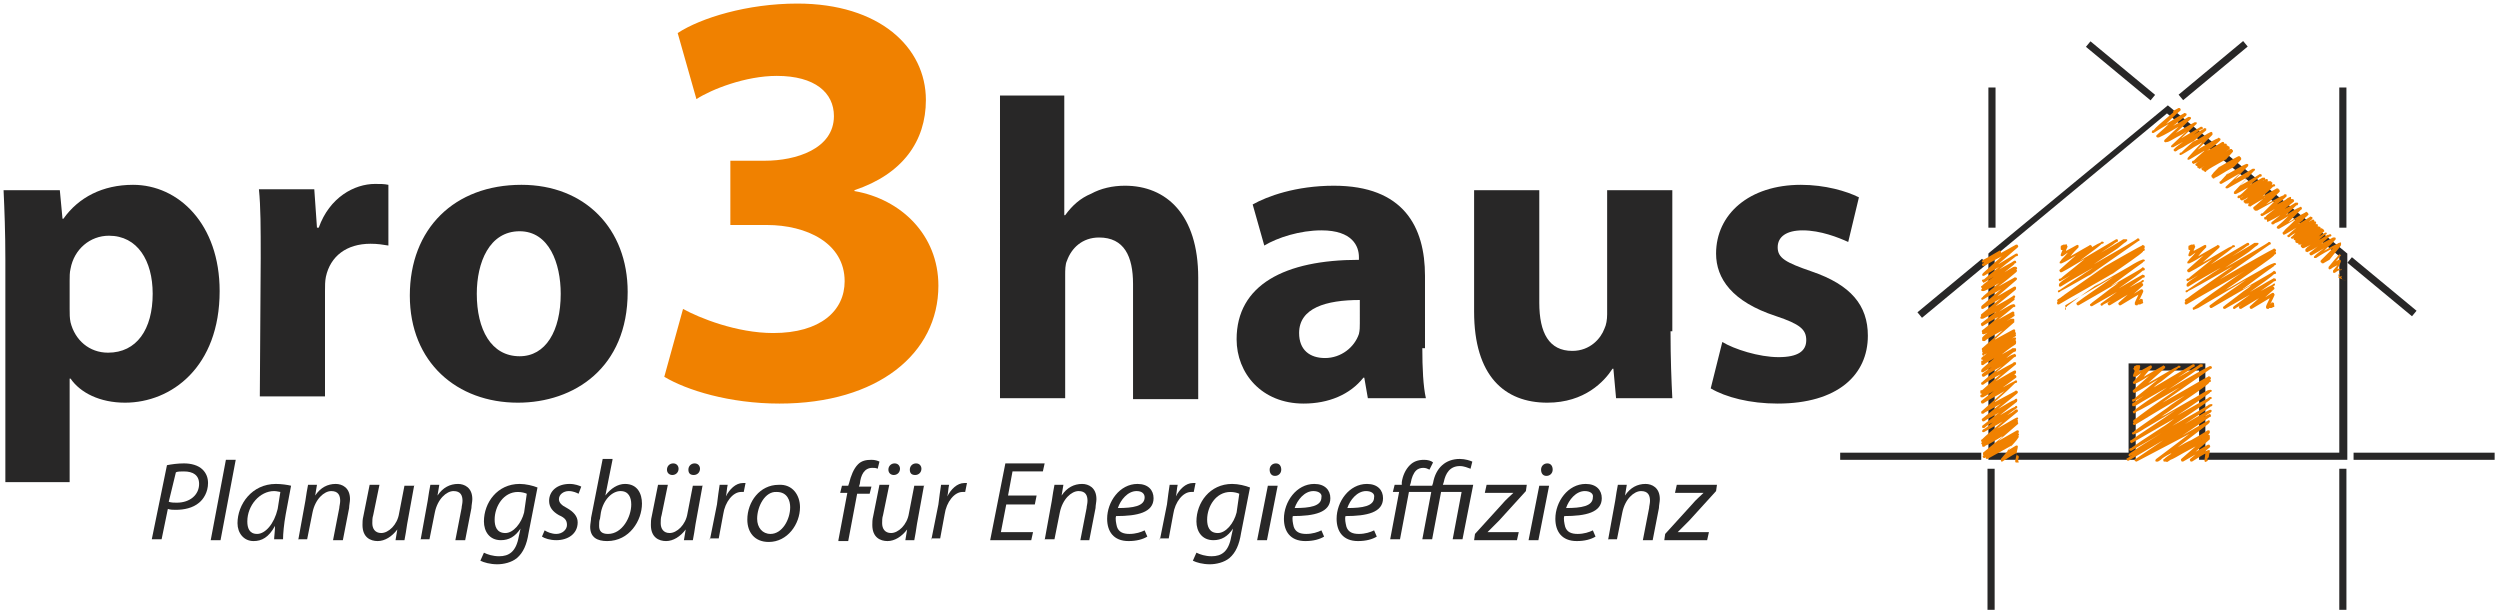
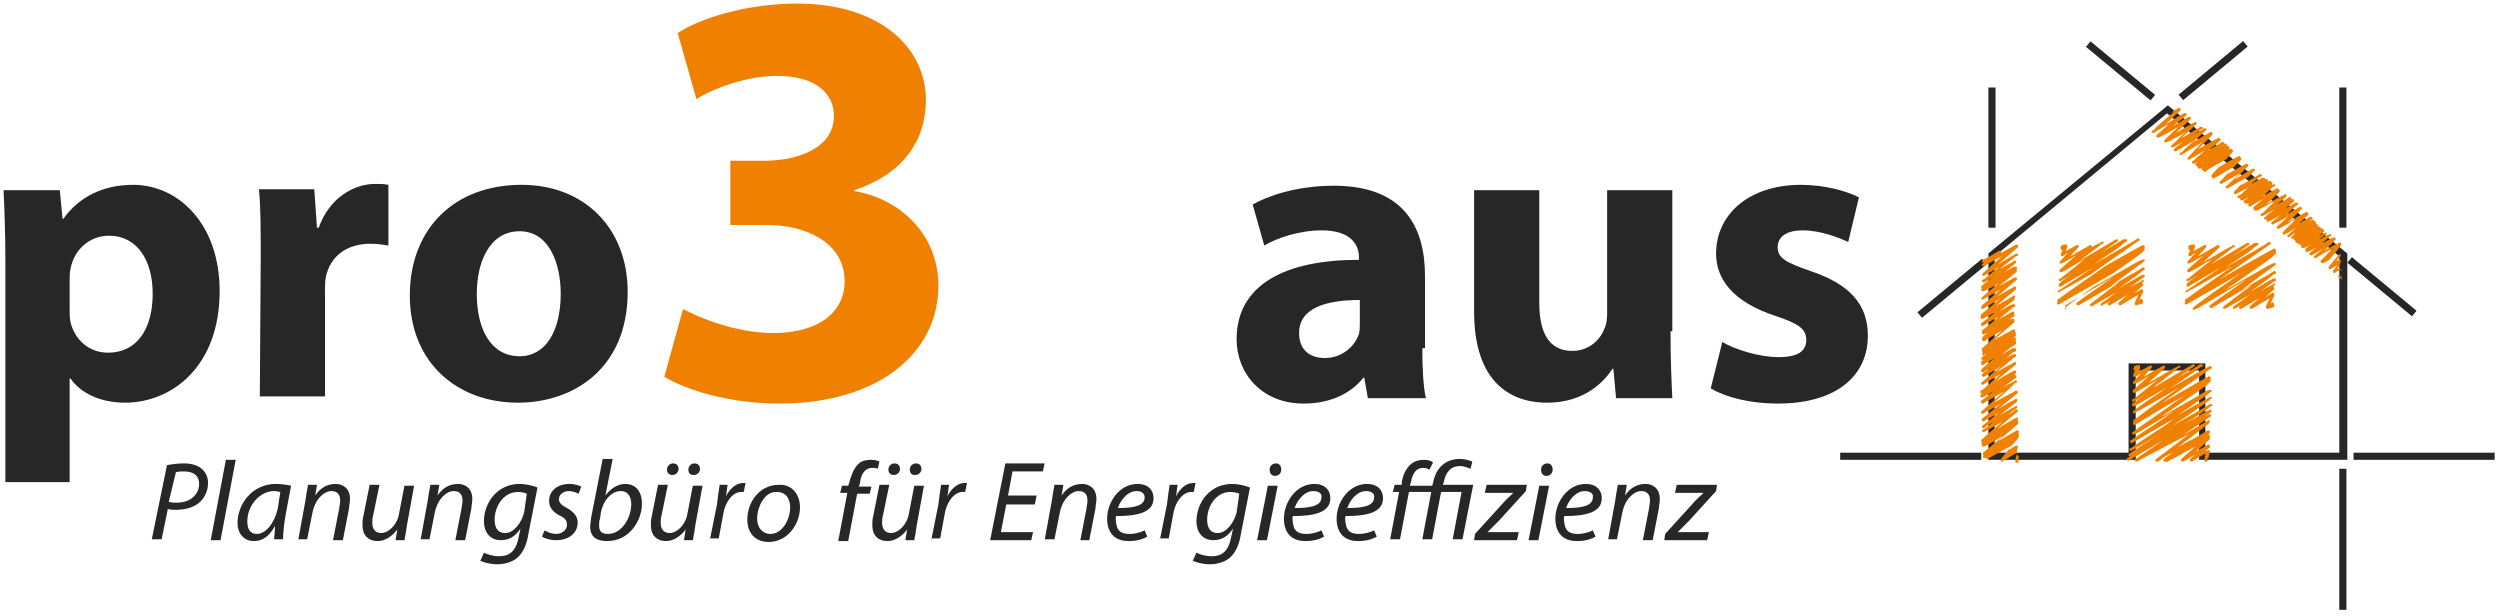
<svg xmlns="http://www.w3.org/2000/svg" version="1.1" id="Ebene_1" x="0px" y="0px" viewBox="0 0 280 69" style="enable-background:new 0 0 280 69;" xml:space="preserve">
  <style type="text/css">
	.st0{fill:#282727;}
	.st1{fill:#F08100;}
</style>
  <g>
    <rect x="262" y="52.5" class="st0" width="0.8" height="15.8" />
    <rect x="263.6" y="50.7" class="st0" width="15.8" height="0.8" />
    <rect x="266.5" y="27.5" transform="matrix(0.638 -0.77 0.77 0.638 71.703 217.083)" class="st0" width="0.8" height="9.4" />
    <rect x="262" y="9.8" class="st0" width="0.8" height="15.7" />
-     <rect x="222.6" y="52.5" class="st0" width="0.8" height="15.8" />
    <rect x="206.1" y="50.7" class="st0" width="15.8" height="0.8" />
    <rect x="213.9" y="31.8" transform="matrix(0.77 -0.638 0.638 0.77 29.761 146.959)" class="st0" width="9.4" height="0.8" />
    <rect x="222.7" y="9.8" class="st0" width="0.8" height="15.7" />
    <path class="st0" d="M262.8,51.5h-16.5v-10h-7.1v10h-16.5V28.4l0.1-0.1l20-16.5l20.1,16.6V51.5z M247,50.7h15v-22l-19.3-16   l-19.3,16v22h15v-10h8.6V50.7z" />
    <rect x="237.2" y="3.3" transform="matrix(0.638 -0.77 0.77 0.638 79.749 185.783)" class="st0" width="0.8" height="9.4" />
    <rect x="243.3" y="7.6" transform="matrix(0.769 -0.639 0.639 0.769 52.049 160.227)" class="st0" width="9.4" height="0.8" />
  </g>
  <g>
    <path class="st0" d="M0.6,29.1c0-3.1-0.1-5.6-0.2-7.8h6.3L7,24.5h0.1c1.7-2.4,4.4-3.8,7.8-3.8c5.1,0,9.7,4.4,9.7,11.9   c0,8.5-5.4,12.5-10.6,12.5c-2.8,0-5-1.1-6.1-2.7H7.8V54H0.6V29.1z M7.8,34.6c0,0.6,0,1,0.1,1.5c0.5,2,2.1,3.4,4.2,3.4   c3.2,0,5-2.6,5-6.6c0-3.7-1.7-6.5-4.9-6.5c-2.1,0-3.9,1.5-4.3,3.7c-0.1,0.4-0.1,0.9-0.1,1.3V34.6z" />
    <path class="st0" d="M29.2,28.9c0-3.4,0-5.7-0.2-7.7h6.2l0.3,4.3h0.2c1.2-3.4,4-4.9,6.3-4.9c0.7,0,1,0,1.5,0.1v6.8   c-0.6-0.1-1.2-0.2-2-0.2c-2.7,0-4.5,1.4-5,3.7c-0.1,0.5-0.1,1-0.1,1.6v11.8h-7.3L29.2,28.9z" />
    <path class="st0" d="M58,45.1c-6.8,0-12.1-4.5-12.1-12c0-7.5,5-12.4,12.5-12.4c7.1,0,11.9,4.9,11.9,12C70.3,41.2,64.3,45.1,58,45.1   L58,45.1z M58.2,39.9c2.9,0,4.6-2.8,4.6-7c0-3.4-1.3-7-4.6-7c-3.4,0-4.8,3.5-4.8,7C53.4,36.9,55,39.9,58.2,39.9L58.2,39.9z" />
    <path class="st1" d="M76.5,34.6c1.8,1,6,2.7,10.1,2.7c5.3,0,8-2.5,8-5.8c0-4.3-4.3-6.3-8.7-6.3h-4.1V18h3.9c3.4,0,7.7-1.3,7.7-5   c0-2.6-2.1-4.5-6.4-4.5c-3.5,0-7.3,1.5-9,2.6l-2.1-7.4c2.6-1.7,7.8-3.3,13.4-3.3c9.2,0,14.4,4.9,14.4,10.8c0,4.6-2.6,8.3-8,10.1   v0.1c5.2,0.9,9.4,4.9,9.4,10.6c0,7.6-6.8,13.2-17.8,13.2c-5.6,0-10.4-1.5-12.9-3L76.5,34.6z" />
-     <path class="st0" d="M111.9,10.7h7.3v13.4h0.1c0.8-1.1,1.7-1.9,2.9-2.4c1.1-0.6,2.4-0.9,3.8-0.9c4.6,0,8.2,3.2,8.2,10.3v13.6h-7.3   V31.8c0-3.1-1-5.2-3.8-5.2c-1.9,0-3.1,1.2-3.6,2.6c-0.2,0.4-0.2,1.1-0.2,1.6v13.8h-7.3V10.7z" />
    <path class="st0" d="M159.3,39c0,2.2,0.1,4.3,0.4,5.6h-6.5l-0.4-2.3h-0.1c-1.5,1.9-3.9,2.9-6.7,2.9c-4.7,0-7.5-3.4-7.5-7.2   c0-6.1,5.4-8.9,13.7-8.9v-0.3c0-1.2-0.7-3-4.2-3c-2.4,0-4.9,0.8-6.4,1.7l-1.3-4.6c1.6-0.9,4.8-2.1,9.1-2.1   c7.8,0,10.2,4.6,10.2,10.1V39z M152.3,33.6c-3.8,0-6.8,0.9-6.8,3.7c0,1.9,1.2,2.8,2.9,2.8c1.8,0,3.3-1.2,3.8-2.7   c0.1-0.4,0.1-0.8,0.1-1.2V33.6z" />
    <path class="st0" d="M187.1,37.1c0,3.1,0.1,5.5,0.2,7.5H181l-0.3-3.3h-0.1c-0.9,1.4-3.1,3.8-7.3,3.8c-4.8,0-8.2-3-8.2-10.2V21.3   h7.3v12.6c0,3.4,1.1,5.4,3.7,5.4c2,0,3.2-1.4,3.6-2.5c0.2-0.4,0.3-1,0.3-1.6V21.3h7.3V37.1z" />
    <path class="st0" d="M192.9,38.3c1.3,0.8,4.1,1.7,6.3,1.7c2.2,0,3.1-0.7,3.1-1.9c0-1.2-0.7-1.8-3.4-2.7c-4.9-1.6-6.7-4.2-6.7-7   c0-4.4,3.7-7.7,9.5-7.7c2.7,0,5.1,0.7,6.5,1.4l-1.2,5c-1.1-0.5-3.1-1.3-5.1-1.3c-1.8,0-2.8,0.7-2.8,1.9s0.9,1.7,3.8,2.7   c4.4,1.5,6.3,3.8,6.3,7.2c0,4.4-3.4,7.6-10.1,7.6c-3.1,0-5.8-0.7-7.5-1.7L192.9,38.3z" />
  </g>
  <g>
    <path class="st0" d="M18.7,52.1c0.5-0.1,1.2-0.2,1.9-0.2c0.8,0,1.6,0.2,2.1,0.7c0.4,0.4,0.6,0.9,0.6,1.5c0,1-0.5,1.8-1,2.2   c-0.7,0.6-1.7,0.8-2.6,0.8c-0.3,0-0.6,0-0.9-0.1l-0.7,3.4H17L18.7,52.1z M18.9,56.2c0.3,0.1,0.6,0.1,0.9,0.1c1.5,0,2.5-0.9,2.5-2.1   c0-1-0.7-1.4-1.7-1.4c-0.4,0-0.7,0-0.9,0.1L18.9,56.2z" />
    <path class="st0" d="M23.6,60.5l1.7-9h1.1l-1.7,9H23.6z" />
    <path class="st0" d="M30.7,60.5c0-0.4,0.1-1,0.1-1.6h0c-0.7,1.3-1.5,1.7-2.4,1.7c-1.1,0-1.8-0.9-1.8-2c0-2.1,1.6-4.4,4.3-4.4   c0.6,0,1.3,0.1,1.7,0.2L32,57.6c-0.2,1.1-0.3,2.2-0.3,2.8H30.7z M31.4,55.1C31.3,55.1,31,55,30.7,55c-1.6,0-3,1.6-3,3.4   c0,0.7,0.2,1.4,1.1,1.4c0.9,0,1.9-1.1,2.3-2.8L31.4,55.1z" />
    <path class="st0" d="M33.4,60.5l0.8-4.4c0.1-0.7,0.2-1.3,0.3-1.8h1l-0.2,1.2h0c0.6-0.9,1.4-1.3,2.3-1.3c0.7,0,1.6,0.4,1.6,1.7   c0,0.3-0.1,0.7-0.1,1l-0.7,3.6h-1.1l0.7-3.6c0-0.2,0.1-0.5,0.1-0.8c0-0.6-0.2-1.1-1-1.1c-0.8,0-1.8,0.9-2.1,2.4l-0.6,3H33.4z" />
    <path class="st0" d="M46.4,54.3l-0.8,4.4c-0.1,0.7-0.2,1.3-0.3,1.8h-1l0.2-1.2h0c-0.6,0.8-1.4,1.3-2.2,1.3c-0.8,0-1.7-0.4-1.7-1.8   c0-0.3,0-0.6,0.1-1l0.7-3.5h1.1l-0.7,3.4c-0.1,0.3-0.1,0.6-0.1,0.9c0,0.6,0.3,1.1,1,1.1c0.8,0,1.8-0.9,2-2.2l0.6-3.1H46.4z" />
    <path class="st0" d="M47.1,60.5l0.8-4.4c0.1-0.7,0.2-1.3,0.3-1.8h1l-0.2,1.2h0c0.6-0.9,1.4-1.3,2.3-1.3c0.7,0,1.6,0.4,1.6,1.7   c0,0.3-0.1,0.7-0.1,1l-0.7,3.6h-1.1l0.7-3.6c0-0.2,0.1-0.5,0.1-0.8c0-0.6-0.2-1.1-1-1.1c-0.8,0-1.8,0.9-2.1,2.4l-0.6,3H47.1z" />
    <path class="st0" d="M54.2,61.9c0.4,0.2,1,0.4,1.7,0.4c1.1,0,1.9-0.5,2.2-2.2l0.2-0.9h0c-0.6,0.9-1.3,1.3-2.2,1.3   c-1.3,0-1.9-1-1.9-2.1c0-2.1,1.5-4.2,4-4.2c0.7,0,1.5,0.2,2,0.4l-1,5.1c-0.2,1.3-0.6,2.2-1.3,2.8c-0.6,0.5-1.5,0.7-2.2,0.7   c-0.8,0-1.5-0.2-1.9-0.4L54.2,61.9z M59,55.3c-0.2-0.1-0.6-0.2-1-0.2c-1.6,0-2.6,1.6-2.6,3.1c0,0.7,0.2,1.5,1.2,1.5   c0.9,0,1.8-1.1,2.1-2.3L59,55.3z" />
    <path class="st0" d="M61,59.4c0.3,0.2,0.8,0.4,1.3,0.4c0.7,0,1.2-0.5,1.2-1c0-0.5-0.2-0.8-0.9-1.1c-0.7-0.4-1.1-0.9-1.1-1.6   c0-1.1,0.9-1.9,2.3-1.9c0.6,0,1.1,0.2,1.3,0.3l-0.3,0.8c-0.2-0.1-0.6-0.3-1.1-0.3c-0.6,0-1.1,0.4-1.1,0.9c0,0.4,0.3,0.7,0.9,1   c0.7,0.4,1.2,0.9,1.2,1.6c0,1.3-1.1,2-2.4,2c-0.7,0-1.3-0.2-1.6-0.4L61,59.4z" />
    <path class="st0" d="M68.6,51.5l-0.8,4h0c0.6-0.8,1.4-1.3,2.2-1.3c1.4,0,1.9,1.1,1.9,2.2c0,1.9-1.4,4.2-3.9,4.2   c-1.1,0-1.9-0.4-1.9-1.6c0-0.3,0.1-0.7,0.1-1l1.3-6.6H68.6z M67.2,58.1c-0.1,0.2-0.1,0.5-0.1,0.8c0,0.6,0.3,0.9,1,0.9   c1.6,0,2.6-1.9,2.6-3.3c0-0.8-0.3-1.5-1.2-1.5c-0.9,0-1.9,0.9-2.2,2.4L67.2,58.1z" />
    <path class="st0" d="M78.7,54.3l-0.8,4.4c-0.1,0.7-0.2,1.3-0.3,1.8h-1l0.2-1.2h0c-0.6,0.8-1.4,1.3-2.2,1.3c-0.8,0-1.7-0.4-1.7-1.8   c0-0.3,0-0.6,0.1-1l0.7-3.5h1.1l-0.7,3.4c-0.1,0.3-0.1,0.6-0.1,0.9c0,0.6,0.3,1.1,1,1.1c0.8,0,1.8-0.9,2-2.2l0.6-3.1H78.7z    M74.7,52.6c0-0.4,0.3-0.7,0.7-0.7c0.4,0,0.6,0.3,0.6,0.6c0,0.4-0.3,0.7-0.7,0.7C75,53.2,74.7,53,74.7,52.6z M77.1,52.6   c0-0.4,0.3-0.7,0.7-0.7c0.4,0,0.6,0.3,0.6,0.6c0,0.4-0.3,0.7-0.7,0.7C77.3,53.2,77.1,53,77.1,52.6z" />
    <path class="st0" d="M79.5,60.5l0.8-4c0.1-0.8,0.2-1.6,0.3-2.2h0.9c-0.1,0.4-0.1,0.9-0.2,1.3h0c0.4-0.8,1.1-1.5,1.9-1.5   c0.1,0,0.2,0,0.3,0l-0.2,1c-0.1,0-0.2,0-0.3,0c-0.9,0-1.8,1.1-2,2.5l-0.5,2.7H79.5z" />
    <path class="st0" d="M89.6,56.8c0,1.9-1.4,3.9-3.5,3.9c-1.6,0-2.4-1.1-2.4-2.5c0-2,1.4-3.9,3.5-3.9C88.8,54.2,89.6,55.5,89.6,56.8z    M84.8,58.1c0,1,0.6,1.7,1.5,1.7c1.3,0,2.2-1.6,2.2-3c0-0.7-0.3-1.7-1.5-1.7C85.7,55,84.8,56.7,84.8,58.1z" />
    <path class="st0" d="M93.9,60.5l1-5.3h-0.8l0.2-0.8H95l0.1-0.3c0.2-0.8,0.5-1.6,1-2.1c0.4-0.4,0.9-0.5,1.5-0.5   c0.4,0,0.7,0.1,0.9,0.2l-0.2,0.8c-0.2-0.1-0.4-0.1-0.6-0.1c-0.9,0-1.3,0.8-1.4,1.8l-0.1,0.3h1.4l-0.2,0.8H96l-1,5.3H93.9z" />
    <path class="st0" d="M103.5,54.3l-0.8,4.4c-0.1,0.7-0.2,1.3-0.3,1.8h-1l0.2-1.2h0c-0.6,0.8-1.4,1.3-2.2,1.3c-0.8,0-1.7-0.4-1.7-1.8   c0-0.3,0-0.6,0.1-1l0.7-3.5h1.1l-0.7,3.4c-0.1,0.3-0.1,0.6-0.1,0.9c0,0.6,0.3,1.1,1,1.1c0.8,0,1.8-0.9,2-2.2l0.6-3.1H103.5z    M99.5,52.6c0-0.4,0.3-0.7,0.7-0.7s0.6,0.3,0.6,0.6c0,0.4-0.3,0.7-0.7,0.7C99.8,53.2,99.5,53,99.5,52.6z M101.9,52.6   c0-0.4,0.3-0.7,0.7-0.7c0.4,0,0.6,0.3,0.6,0.6c0,0.4-0.3,0.7-0.7,0.7C102.1,53.2,101.9,53,101.9,52.6z" />
    <path class="st0" d="M104.3,60.5l0.8-4c0.1-0.8,0.2-1.6,0.3-2.2h0.9c-0.1,0.4-0.1,0.9-0.2,1.3h0c0.4-0.8,1.1-1.5,1.9-1.5   c0.1,0,0.2,0,0.3,0l-0.2,1c-0.1,0-0.2,0-0.3,0c-0.9,0-1.8,1.1-2,2.5l-0.5,2.7H104.3z" />
    <path class="st0" d="M115.9,56.5h-3.2l-0.6,3.1h3.6l-0.2,0.9h-4.6l1.7-8.6h4.4l-0.2,0.9h-3.4l-0.5,2.7h3.2L115.9,56.5z" />
    <path class="st0" d="M117,60.5l0.8-4.4c0.1-0.7,0.2-1.3,0.3-1.8h1l-0.2,1.2h0c0.6-0.9,1.4-1.3,2.3-1.3c0.7,0,1.6,0.4,1.6,1.7   c0,0.3-0.1,0.7-0.1,1l-0.7,3.6H121l0.7-3.6c0-0.2,0.1-0.5,0.1-0.8c0-0.6-0.2-1.1-1-1.1c-0.8,0-1.8,0.9-2.1,2.4l-0.6,3H117z" />
    <path class="st0" d="M128.5,60.1c-0.5,0.3-1.2,0.5-2.1,0.5c-1.7,0-2.4-1.1-2.4-2.5c0-1.9,1.4-3.9,3.4-3.9c1.2,0,1.8,0.7,1.8,1.6   c0,1.6-1.8,2-4.2,2c-0.1,0.3,0,0.8,0.1,1.2c0.2,0.6,0.7,0.8,1.4,0.8c0.7,0,1.3-0.2,1.7-0.4L128.5,60.1z M127.3,55   c-1,0-1.8,1-2.1,1.9c1.7,0,3-0.2,3-1.2C128.2,55.3,127.9,55,127.3,55z" />
    <path class="st0" d="M129.9,60.5l0.8-4c0.1-0.8,0.2-1.6,0.3-2.2h0.9c-0.1,0.4-0.1,0.9-0.2,1.3h0c0.4-0.8,1.1-1.5,1.9-1.5   c0.1,0,0.2,0,0.3,0l-0.2,1c-0.1,0-0.2,0-0.3,0c-0.9,0-1.8,1.1-2,2.5l-0.5,2.7H129.9z" />
    <path class="st0" d="M134,61.9c0.4,0.2,1,0.4,1.7,0.4c1.1,0,1.9-0.5,2.2-2.2l0.2-0.9h0c-0.6,0.9-1.3,1.3-2.2,1.3   c-1.3,0-1.9-1-1.9-2.1c0-2.1,1.5-4.2,4-4.2c0.7,0,1.5,0.2,2,0.4l-1,5.1c-0.2,1.3-0.6,2.2-1.3,2.8c-0.6,0.5-1.5,0.7-2.2,0.7   c-0.8,0-1.5-0.2-1.9-0.4L134,61.9z M138.8,55.3c-0.2-0.1-0.6-0.2-1-0.2c-1.6,0-2.6,1.6-2.6,3.1c0,0.7,0.2,1.5,1.2,1.5   c0.9,0,1.8-1.1,2.1-2.3L138.8,55.3z" />
    <path class="st0" d="M140.8,60.5l1.2-6.1h1.1l-1.2,6.1H140.8z M142.2,52.6c0-0.4,0.3-0.7,0.7-0.7c0.4,0,0.6,0.3,0.6,0.7   c0,0.4-0.3,0.7-0.7,0.7C142.4,53.3,142.2,53,142.2,52.6z" />
    <path class="st0" d="M148.3,60.1c-0.5,0.3-1.2,0.5-2.1,0.5c-1.7,0-2.4-1.1-2.4-2.5c0-1.9,1.4-3.9,3.4-3.9c1.2,0,1.8,0.7,1.8,1.6   c0,1.6-1.8,2-4.2,2c-0.1,0.3,0,0.8,0.1,1.2c0.2,0.6,0.7,0.8,1.4,0.8c0.7,0,1.3-0.2,1.7-0.4L148.3,60.1z M147.1,55   c-1,0-1.8,1-2.1,1.9c1.7,0,3-0.2,3-1.2C148.1,55.3,147.7,55,147.1,55z" />
    <path class="st0" d="M154.2,60.1c-0.5,0.3-1.2,0.5-2.1,0.5c-1.7,0-2.4-1.1-2.4-2.5c0-1.9,1.4-3.9,3.4-3.9c1.2,0,1.8,0.7,1.8,1.6   c0,1.6-1.8,2-4.2,2c-0.1,0.3,0,0.8,0.1,1.2c0.2,0.6,0.7,0.8,1.4,0.8c0.7,0,1.3-0.2,1.7-0.4L154.2,60.1z M153,55c-1,0-1.8,1-2.1,1.9   c1.7,0,3-0.2,3-1.2C154,55.3,153.6,55,153,55z" />
    <path class="st0" d="M164.7,52.5c-0.3-0.1-0.7-0.3-1.2-0.3c-1.1,0-1.6,0.8-1.8,1.8l-0.1,0.3h3.4l-1.2,6.1h-1.1l1-5.3h-2.3l-1,5.3   h-1.1l1-5.3h-2.5l-1,5.3h-1.1l1-5.3H156l0.2-0.8h0.8L157,54c0.1-0.7,0.4-1.4,0.9-1.9c0.4-0.4,0.9-0.6,1.6-0.6c0.4,0,0.8,0.1,1,0.3   l-0.4,0.8c-0.2-0.1-0.4-0.2-0.7-0.2c-0.3,0-0.6,0.1-0.8,0.3c-0.3,0.3-0.5,0.8-0.6,1.4l-0.1,0.3h2.5l0.1-0.3c0.3-1.7,1.4-2.7,3-2.7   c0.6,0,1.2,0.2,1.4,0.3L164.7,52.5z" />
    <path class="st0" d="M165.2,59.8l3-3.3c0.5-0.6,0.9-0.9,1.3-1.3v0h-3.2l0.2-0.9h4.5l-0.1,0.7l-3,3.3c-0.6,0.6-0.9,0.9-1.3,1.3l0,0   h3.5l-0.2,0.9h-4.8L165.2,59.8z" />
    <path class="st0" d="M171.2,60.5l1.2-6.1h1.1l-1.2,6.1H171.2z M172.6,52.6c0-0.4,0.3-0.7,0.7-0.7c0.4,0,0.6,0.3,0.6,0.7   c0,0.4-0.3,0.7-0.7,0.7C172.8,53.3,172.6,53,172.6,52.6z" />
    <path class="st0" d="M178.7,60.1c-0.5,0.3-1.2,0.5-2.1,0.5c-1.7,0-2.4-1.1-2.4-2.5c0-1.9,1.4-3.9,3.4-3.9c1.2,0,1.8,0.7,1.8,1.6   c0,1.6-1.8,2-4.2,2c-0.1,0.3,0,0.8,0.1,1.2c0.2,0.6,0.7,0.8,1.4,0.8c0.7,0,1.3-0.2,1.7-0.4L178.7,60.1z M177.5,55   c-1,0-1.8,1-2.1,1.9c1.7,0,3-0.2,3-1.2C178.5,55.3,178.1,55,177.5,55z" />
    <path class="st0" d="M180.1,60.5l0.8-4.4c0.1-0.7,0.2-1.3,0.3-1.8h1l-0.2,1.2h0c0.6-0.9,1.4-1.3,2.3-1.3c0.7,0,1.6,0.4,1.6,1.7   c0,0.3-0.1,0.7-0.1,1l-0.7,3.6h-1.1l0.7-3.6c0-0.2,0.1-0.5,0.1-0.8c0-0.6-0.2-1.1-1-1.1c-0.8,0-1.8,0.9-2.1,2.4l-0.6,3H180.1z" />
    <path class="st0" d="M186.5,59.8l3-3.3c0.5-0.6,0.9-0.9,1.3-1.3v0h-3.2l0.2-0.9h4.5l-0.1,0.7l-3,3.3c-0.6,0.6-0.9,0.9-1.3,1.3l0,0   h3.5l-0.2,0.9h-4.8L186.5,59.8z" />
  </g>
  <g>
    <path class="st1" d="M262.6,31.4C262.6,31.4,262.6,31.3,262.6,31.4c-0.1,0-0.2-0.1-0.2-0.1c0,0-0.1,0-0.1-0.1   c-0.1-0.1-0.1-0.1,0-0.3c-0.2,0.1-0.3,0.1-0.3,0.1c0,0-0.1-0.1-0.1-0.1c0,0,0-0.1,0-0.1c0,0,0.2-0.4,0.4-0.7   c-0.4,0.2-0.6,0.3-0.7,0.4l0,0l0,0c-0.2,0.1-0.2,0.1-0.3,0c0-0.1,0-0.2,0-0.2l0.5-0.6c-0.4,0.2-0.6,0.3-0.7,0.4c0,0,0,0,0,0l0,0   c-0.2,0.1-0.2,0.1-0.3,0c0-0.1,0-0.2,0-0.2c0.4-0.5,0.9-1.1,1.3-1.5l-1.9,1.1c-0.1,0-0.2,0-0.2-0.1c0,0,0,0,0,0c0,0,0,0,0,0   c0,0-0.1,0-0.1-0.1c0-0.1,0-0.1,0.1-0.2l0,0c0,0,0,0,0,0c0.2-0.2,0.5-0.5,1.3-1.3c-0.6,0.3-1.3,0.7-1.9,1.1c-0.1,0-0.1,0-0.2,0   c0,0,0,0,0,0c0,0,0,0,0,0c-0.1-0.1,0-0.2,0-0.2c0.3-0.3,0.7-0.6,1.1-0.9c-0.5,0.3-1,0.6-1.4,0.8c-0.1,0-0.2,0-0.2-0.1   c-0.1-0.1,0-0.2,0-0.2c0.3-0.2,0.6-0.5,0.9-0.7c-0.6,0.4-0.9,0.5-1.1,0.6l0,0l0,0c-0.1,0.1-0.1,0-0.2,0c-0.1,0-0.1-0.1-0.1-0.2   c0-0.1,0-0.1,0.2-0.3c0.1-0.1,0.3-0.2,0.4-0.3c-0.3,0.2-0.6,0.3-0.8,0.4c-0.1,0-0.2,0-0.2-0.1c0,0-0.1,0-0.1-0.1   c0-0.1-0.1-0.1,0.1-0.2l0,0c0,0,0,0,0,0l-0.1,0l0,0c-0.1,0-0.1,0-0.2,0c-0.1,0-0.1-0.1-0.1-0.1c0,0,0-0.1,0-0.1l0,0   c-0.1,0.1-0.1,0-0.2,0c0,0-0.1,0-0.1-0.1c0-0.1-0.1-0.1,0-0.2l0,0c0,0-0.1,0-0.1,0c0,0-0.1,0-0.1-0.1c0,0,0-0.1,0-0.1l0,0   c-0.2,0.1-0.2,0-0.3,0c0-0.1-0.1-0.1,0.1-0.2l0,0c0,0,0,0,0.1-0.1c0.1-0.1,0.2-0.2,0.3-0.3c-0.2,0.1-0.4,0.2-0.5,0.3   c0,0-0.1,0-0.1,0.1l0,0c-0.2,0.1-0.2,0.1-0.3,0c0-0.1-0.1-0.1,0.1-0.2l0,0c0,0,0,0,0,0c0.1-0.1,0.4-0.4,0.9-0.8   c-1.3,0.8-1.4,0.8-1.4,0.8c0,0-0.1,0-0.1-0.1c-0.1-0.1-0.1-0.1,0.1-0.3l0,0c0,0,0,0,0,0c0.1-0.2,0.4-0.4,0.9-0.9   c0.1-0.1,0.3-0.3,0.5-0.5c-1.2,0.7-1.7,1-1.9,1.1c0,0,0,0,0,0l0,0c-0.1,0.1-0.1,0-0.2,0c-0.1,0-0.1-0.1-0.1-0.1   c0-0.1,0-0.1,0.1-0.2c0.4-0.3,0.8-0.7,1.2-1.1c-0.8,0.5-1.2,0.7-1.5,0.8l-0.1,0.1l0,0c-0.2,0.1-0.2,0-0.3,0c0-0.1,0-0.2,0-0.2   l1-0.8c-0.5,0.3-0.9,0.5-1.1,0.6l-0.2,0.1l0,0c-0.2,0.1-0.2,0-0.2,0c0-0.1,0-0.2,0-0.2c0,0-0.1,0-0.1,0c-0.1,0-0.2,0-0.2-0.1   c0-0.1-0.1-0.1,0.1-0.2l0,0c0,0,0.1,0,0.1-0.1c0.2-0.2,0.5-0.4,1-0.8c-0.5,0.3-1,0.6-1.4,0.8c-0.1,0-0.2,0-0.2-0.1   c0,0-0.1-0.1,0.1-0.2l0,0c0,0,0,0,0.1,0c0.2-0.2,0.6-0.6,1.4-1.4l-2,1.1c-0.1,0-0.1,0-0.2,0c0,0-0.1,0-0.1-0.1c0,0-0.1,0-0.1-0.1   c-0.1-0.1,0-0.2,0-0.2c0.4-0.3,0.9-0.8,1.3-1.1c0,0-0.1,0-0.1,0.1c-1,0.6-1.4,0.8-1.5,0.9c0,0,0,0,0,0l0,0c-0.1,0.1-0.1,0-0.2,0   c-0.1,0-0.1,0-0.1-0.1c0-0.1,0-0.1,0.1-0.2l0,0c0,0,0,0-0.1,0c0,0-0.1,0-0.1,0l0,0c-0.1,0-0.1,0-0.2,0c-0.1,0-0.1-0.1-0.1-0.1   c-0.1,0-0.1,0-0.1-0.1c0-0.1-0.1-0.1,0.1-0.2l0,0c0.1,0,0.1-0.1,0.2-0.1c0.1-0.1,0.1-0.1,0.2-0.2c-0.3,0.2-0.5,0.3-0.6,0.3   c0,0,0,0,0,0l0,0c-0.1,0.1-0.1,0.1-0.2,0c0,0-0.1,0-0.1-0.1c0-0.1-0.1-0.1,0.1-0.2l0,0c0,0,0,0,0.1,0c0,0,0.1-0.1,0.1-0.1l-0.4,0.2   c0,0-0.1,0-0.1,0c0,0-0.1,0-0.1-0.1c0-0.1,0-0.1,0.1-0.2l0,0l0.1,0c0.2-0.1,0.5-0.4,1-0.9c-0.7,0.4-1.1,0.6-1.3,0.7l0,0l0,0   c-0.2,0.1-0.2,0-0.3,0c0-0.1,0-0.2,0-0.2l1.6-1.7l-2.3,1.3c-0.1,0-0.2,0-0.2,0c-0.1-0.1,0-0.2,0-0.2l1.6-1.5   c-0.7,0.4-1.4,0.8-2.1,1.2c-0.1,0-0.2,0-0.2-0.1c0-0.1-0.1-0.1,0.1-0.2l0,0c0,0,0,0,0,0c0.2-0.2,0.6-0.7,1.5-1.6   c-1.3,0.7-1.8,1.1-2.1,1.2c-0.1,0-0.1,0.1-0.1,0.1l0,0c-0.1,0-0.1,0-0.1,0c-0.1,0-0.1-0.1-0.1-0.1c0,0,0,0,0,0c0,0-0.1,0-0.1-0.1   c0-0.1-0.1-0.1,0.1-0.3l0,0c0,0,0,0,0,0c0.1-0.2,0.5-0.5,1.1-1.2c0.2-0.2,0.3-0.3,0.5-0.5c-1.4,0.8-2,1.1-2.2,1.3   c0,0-0.1,0-0.1,0.1l0,0c-0.1,0.1-0.1,0.1-0.2,0c0,0-0.1,0-0.1-0.1c0,0,0,0,0,0c0,0-0.1,0-0.1,0c0,0,0,0,0,0c0,0,0,0-0.1-0.1   c-0.1-0.1,0-0.2,0-0.2l0.3-0.2l-0.5,0.3c0,0-0.1,0-0.1,0c0,0-0.1-0.1-0.1-0.1c0,0,0,0,0,0c-0.1,0-0.1,0-0.1-0.1c0,0,0-0.1,0-0.1   c-0.1,0-0.1,0-0.2-0.1c0-0.1-0.1-0.1,0.1-0.2l0,0l0.1-0.1c0.1-0.1,0.2-0.1,0.3-0.2c-0.3,0.2-0.5,0.3-0.6,0.3c0,0,0,0,0,0l0,0   c-0.1,0.1-0.1,0.1-0.2,0c0,0-0.1,0-0.1-0.1c0-0.1,0-0.1,0.1-0.2l0,0c0,0,0,0,0.1,0c0.2-0.2,0.5-0.5,1.2-1.1c-0.1,0-0.2,0.1-0.2,0.1   c-1.5,0.9-1.5,0.9-1.6,0.9c-0.1,0-0.1,0-0.1-0.1c0,0,0-0.1,0.1-0.2l0,0c0,0,0,0,0,0c0.2-0.2,0.6-0.7,1.6-1.7   c-0.4,0.3-0.9,0.5-1.3,0.8c-0.5,0.3-0.8,0.5-1,0.6c0,0,0,0,0,0l0,0c-0.2,0.1-0.2,0.1-0.3,0c0-0.1,0-0.1,0.1-0.2l0,0c0,0,0,0,0.1,0   c0.2-0.2,0.6-0.6,1.4-1.3c-0.4,0.2-0.9,0.5-1.2,0.7c-0.4,0.2-0.6,0.3-0.7,0.4c0,0,0,0,0,0l0,0c-0.2,0.1-0.2,0.1-0.3,0   c-0.1-0.1-0.1-0.1,0.1-0.3l0,0c0,0,0,0,0.1-0.1c0.1-0.1,0.4-0.3,0.8-0.6l-1.1,0.6c-0.1,0-0.2,0-0.2,0c-0.1-0.1,0-0.2,0-0.2l1.7-1.6   l-0.4,0.3c-1,0.5-1.4,0.8-1.7,0.9l-0.1,0l0,0c-0.2,0.1-0.2,0-0.3,0c0-0.1,0-0.2,0-0.2l1.6-1.5c-0.7,0.4-1.5,0.9-2.2,1.2   c0,0-0.1,0-0.1,0c0,0,0,0-0.1,0c0,0,0,0,0,0c0,0,0,0-0.1-0.1c0,0,0-0.1,0-0.1c0,0,0,0,0,0c0,0,0,0,0.1-0.1l0,0c0,0,0,0,0,0l0,0   c0,0,0,0,0.1-0.1c0.2-0.2,0.6-0.5,1.2-1.1c-0.6,0.3-1.2,0.7-1.7,1c0,0-0.1,0-0.1,0c0,0-0.1,0-0.1-0.1c0,0,0-0.1,0.1-0.2l0,0   c0,0,0,0,0.1,0c0.2-0.3,0.8-0.8,2.2-2c0-0.1,0-0.2,0-0.2c0,0,0,0,0,0c0.1,0,0.6-0.3,0.6-0.3c0.1,0,0.2,0,0.2,0.1   c0.1,0.1,0,0.2,0,0.2c-0.5,0.4-1.1,1-1.6,1.5c1.3-0.8,1.8-1.1,2-1.2c0,0,0,0,0,0l0,0c0.1-0.1,0.1,0,0.2,0c0.1,0,0.1,0.1,0.1,0.1   c0,0.1,0,0.1-0.1,0.2c-0.4,0.3-0.9,0.7-1.4,1.1c0.6-0.3,1.2-0.7,1.7-1c0,0,0,0,0,0l0,0l0,0c0.1,0,0.2,0,0.2,0c0,0,0,0,0,0   c0,0,0.1,0.1,0.1,0.1c0,0.1,0,0.1-0.1,0.2l-1.6,1.5c0.7-0.4,1.5-0.9,2.1-1.2c0.1,0,0.2,0,0.2,0c0.1,0.1,0,0.2,0,0.2l-1.7,1.6   l2.2-1.3c0.1,0,0.2,0,0.2,0.1c0,0.1,0.1,0.1-0.1,0.2l0,0l-0.1,0c-0.1,0.1-0.4,0.3-0.8,0.6c0.5-0.3,0.8-0.5,1-0.6c0,0,0.1,0,0.1-0.1   l0,0c0.2-0.1,0.2,0,0.3,0c0,0.1,0,0.2,0,0.2c-0.5,0.4-1,0.9-1.5,1.3c0.4-0.2,0.8-0.4,1.1-0.6c1-0.6,1-0.6,1.1-0.4   c0,0.1,0,0.2,0,0.2c-0.5,0.5-1.2,1.2-1.7,1.7c0.1-0.1,0.2-0.1,0.3-0.2c1.2-0.7,1.7-1,2-1.1c0,0,0,0,0,0l0,0c0.1-0.1,0.1-0.1,0.2,0   c0.1,0,0.1,0.1,0.1,0.1c0,0.1,0,0.1-0.1,0.2c-0.3,0.3-0.8,0.7-1.4,1.1c0.6-0.3,1.2-0.7,1.7-1c0.1,0,0.2,0,0.2,0.1   c0.1,0.1,0,0.2,0,0.2c-0.1,0.1-0.3,0.2-0.5,0.3l0.6-0.4c0,0,0.1,0,0.1,0c0,0,0.1,0,0.1,0.1c0,0,0,0.1,0,0.1c0.1,0,0.1,0,0.2,0.1   c0,0,0,0,0,0c0.1,0,0.1,0,0.1,0.1c0.1,0.1,0,0.2,0,0.2l-0.4,0.3c0,0,0,0,0,0c0.3-0.2,0.4-0.3,0.5-0.3l0,0l0,0c0,0,0.1,0,0.1,0l0,0   c0,0,0.1,0,0.1,0c0,0,0,0,0,0.1c0,0,0,0,0,0c0,0,0,0,0,0c0,0,0.1,0,0.1,0.1c0,0.1,0,0.1-0.1,0.2l0,0c0,0,0,0,0,0   c-0.2,0.2-0.5,0.6-1.2,1.3c-0.1,0.1-0.2,0.3-0.4,0.4c0.7-0.4,1.7-1,2.3-1.3c0,0,0.1,0,0.1,0c0,0,0.1,0,0.1,0.1v0c0,0,0.1,0,0.1,0.1   c0,0.1,0.1,0.1-0.1,0.3l0,0c0,0,0,0,0,0c-0.1,0.1-0.3,0.3-0.6,0.6c-0.3,0.3-0.7,0.7-1,1c1.3-0.7,1.9-1.1,2.2-1.2l0,0l0,0   c0.2-0.1,0.2,0,0.3,0c0,0.1,0,0.2,0,0.2l-1.5,1.5l2-1.2c0.1,0,0.2,0,0.2,0c0.1,0.1,0.1,0.2,0,0.2l-1.6,1.7c0.7-0.4,1.6-0.9,2.2-1.3   c0.1,0,0.2,0,0.2,0.1c0,0.1,0.1,0.1-0.1,0.2l0,0c0,0,0,0-0.1,0c-0.2,0.2-0.5,0.4-1.1,0.9l1.4-0.8c0,0,0.1,0,0.2,0   c0.1,0,0.1,0.1,0.1,0.1c0,0.1,0,0.1-0.1,0.2l0,0l-0.1,0c0,0-0.1,0.1-0.1,0.1c0.1-0.1,0.2-0.1,0.2-0.1c0,0,0,0,0.1-0.1l0,0   c0.2-0.1,0.2,0,0.3,0c0,0.1,0,0.2,0,0.2c-0.1,0.1-0.2,0.2-0.3,0.2c0.2-0.1,0.3-0.2,0.4-0.2c0,0,0,0,0,0l0,0c0.1,0,0.1,0,0.2,0   c0.1,0,0.1,0.1,0.1,0.1c0.1,0,0.1,0,0.1,0.1c0,0.1,0,0.2-0.1,0.2c0,0,0,0,0,0c0,0,0,0,0.1,0c0,0,0,0,0,0l0,0c0.2-0.1,0.2-0.1,0.3,0   c0,0.1,0.1,0.1-0.1,0.2l0,0c0,0,0,0-0.1,0c-0.2,0.2-0.5,0.5-1.2,1.1l1.6-0.9c0.1,0,0.2,0,0.2,0.1c0,0,0,0,0,0c0,0,0.1,0,0.1,0.1   c0.1,0.1,0,0.2,0,0.2c-0.4,0.4-1,1-1.5,1.4c1.1-0.6,1.6-0.9,1.9-1c0,0,0.1,0,0.1-0.1l0,0c0.2-0.1,0.2,0,0.3,0c0,0.1,0,0.2,0,0.2   c-0.3,0.3-0.7,0.6-1.1,0.9c0.6-0.3,1-0.5,1.2-0.7l0.2-0.1l0,0c0.2-0.1,0.2,0,0.2,0c0,0.1,0,0.2,0,0.2c0,0,0,0,0.1,0   c0.1,0,0.2,0,0.2,0.1c0.1,0.1,0,0.2,0,0.2l-1,0.8c0.4-0.2,0.9-0.5,1.2-0.7c0,0,0.1,0,0.2,0c0.1,0,0.1,0.1,0.1,0.1   c0,0,0,0.1-0.1,0.2l0,0c0,0,0,0-0.1,0c-0.2,0.2-0.5,0.5-1.2,1.1c0.5-0.3,1.1-0.7,1.6-0.9c0.1-0.1,0.2,0,0.2,0.1   c0,0.1,0.1,0.1-0.1,0.2l0,0c0,0,0,0,0,0c-0.2,0.2-0.6,0.6-1.4,1.4c0.2-0.1,0.4-0.2,0.5-0.3c0.8-0.5,1.2-0.7,1.4-0.8c0,0,0,0,0,0   l0,0c0.1-0.1,0.1-0.1,0.2,0c0,0,0.1,0,0.1,0.1c0.1,0.1,0.1,0.1-0.1,0.3l0,0c0,0,0,0,0,0c-0.1,0.1-0.3,0.2-0.5,0.5   c-0.1,0.1-0.3,0.2-0.5,0.4c0.4-0.2,0.8-0.5,1-0.6c0.1-0.1,0.2-0.1,0.3-0.2c0,0,0,0,0,0l0,0c0.1-0.1,0.1,0,0.2,0   c0.1,0,0.1,0.1,0.1,0.1c0,0.1,0,0.1-0.1,0.2c-0.1,0.1-0.3,0.2-0.4,0.3c0.3-0.2,0.4-0.2,0.5-0.3c0,0,0,0,0,0l0,0c0.1,0,0.1,0,0.1,0   c0.1,0,0.1,0.1,0.1,0.1c0,0,0,0,0,0.1c0.1,0,0.2,0,0.2,0.1c0,0.1,0.1,0.1-0.1,0.2c0,0,0.1,0,0.1,0c0.1,0,0.2,0,0.2,0.1   c0,0.1,0,0.1,0,0.2l0,0c0.1-0.1,0.1,0,0.2,0c0.1,0,0.1,0.1,0.1,0.1c0,0,0,0.1,0,0.1l0,0l0,0c0.1-0.1,0.1,0,0.2,0c0,0,0,0,0.1,0.1   c0,0,0.1,0,0.1,0.1c0,0.1,0.1,0.1-0.1,0.2l0,0c0,0,0,0-0.1,0.1c-0.1,0.1-0.2,0.2-0.4,0.4c0.1-0.1,0.2-0.1,0.3-0.2   c0.5-0.3,0.5-0.3,0.6-0.2c0,0,0,0,0,0c0,0.1,0,0.1-0.1,0.2l0,0c0,0,0,0-0.1,0c-0.1,0.1-0.4,0.3-0.7,0.6c0.5-0.3,0.8-0.5,1-0.6   c0,0,0,0,0.1,0l0,0c0.2-0.1,0.2-0.1,0.3,0c0,0.1,0.1,0.1-0.1,0.2l0,0c0,0,0,0-0.1,0c-0.1,0.1-0.4,0.4-0.9,0.8l1.3-0.7   c0.1,0,0.1,0,0.2,0c0,0,0,0,0,0c0,0,0.1,0,0.1,0.1c0,0,0,0.1,0,0.1c0,0,0,0,0,0c-0.1,0.1-0.3,0.4-0.9,0.9c-0.1,0.1-0.3,0.3-0.4,0.4   c0.7-0.4,1.2-0.7,1.5-0.8c0.1-0.1,0.2-0.1,0.2-0.1l0,0c0.2-0.1,0.2,0,0.2,0c0,0,0,0.1,0,0.1c0,0,0,0,0,0.1c0,0,0,0,0,0   c0,0,0,0.1-0.1,0.2l0,0l0,0c-0.1,0.2-0.5,0.6-1.2,1.5c0.3-0.2,0.7-0.4,1-0.6c0.1,0,0.2,0,0.2,0c0.1,0.1,0.1,0.2,0,0.2l-0.5,0.6   c0.1-0.1,0.2-0.1,0.3-0.2c0.1,0,0.1,0,0.2,0c0.1,0.1,0.2,0.1-0.3,1c0.1,0,0.1,0,0.1,0c0.1,0,0.2,0,0.2,0.1c0.1,0.1,0.1,0.1-0.1,0.4   c0,0,0,0,0,0c0.1,0.1,0.1,0.1,0,0.2l-0.1,0.2l0,0l0,0.1L262.6,31.4C262.7,31.3,262.7,31.4,262.6,31.4z" />
  </g>
  <g>
    <path class="st1" d="M226.1,51.8C226.1,51.8,226,51.8,226.1,51.8c-0.1,0-0.1,0-0.1,0c-0.1,0-0.1,0-0.2,0c-0.1,0-0.1-0.1-0.1-0.2   c0.1-0.3,0.1-0.6,0.2-0.9c-0.9,0.5-1.3,0.8-1.5,0.9l0,0l0,0c-0.1,0.1-0.2,0.1-0.2,0.1c-0.1,0-0.1-0.1-0.1-0.1c0-0.1,0-0.1,0-0.2   c0.4-0.5,0.9-1,1.2-1.5l-2.7,1.5c-0.1,0-0.2,0-0.2-0.1c0,0,0-0.1,0-0.1l-0.1,0.1c-0.1,0-0.2,0-0.2-0.1c-0.1-0.1,0-0.2,0.1-0.2   c0,0,0,0,0,0c0,0-0.1,0-0.1-0.1c0-0.1,0-0.2,0-0.2l2.2-1.8l-0.1,0c-1,0.6-1.5,0.9-1.8,1c-0.1,0.1-0.1,0.1-0.1,0.1l0,0   c-0.2,0.1-0.2,0-0.3,0c0-0.1,0-0.1,0-0.2c0,0-0.1-0.1-0.1-0.1c0-0.1,0-0.1,0.1-0.2l0,0c0,0-0.1,0-0.1-0.1c0-0.1-0.1-0.1,0.1-0.2   l0,0c0,0,0,0,0.1-0.1c0.3-0.3,0.9-0.8,2.2-1.9c-0.8,0.5-1.6,0.9-2.1,1.2c0,0-0.1,0-0.1,0c0,0-0.1,0-0.1-0.1c0,0,0-0.1,0.1-0.2l0,0   l0.2-0.1c0.2-0.1,0.5-0.4,0.9-0.7c-0.4,0.2-0.7,0.4-0.8,0.5l-0.1,0.1l0,0c-0.2,0.1-0.2,0-0.3,0c0-0.1,0-0.2,0-0.2l1.9-1.5   c-0.6,0.4-1.3,0.7-1.7,1c-0.1,0-0.2,0-0.2-0.1c-0.1-0.1,0-0.2,0-0.2l2.1-1.7c-1,0.6-1.6,0.9-1.8,1c0,0,0,0-0.1,0.1l0,0   c-0.2,0.1-0.2,0-0.3,0c0-0.1,0-0.2,0-0.2c0.8-0.7,1.8-1.6,2.6-2.3c-0.8,0.5-1.8,1-2.4,1.4c-0.1,0-0.2,0-0.2-0.1   c-0.1-0.1,0-0.2,0-0.2l1.4-1.1c-0.7,0.4-1,0.6-1.2,0.7c0,0,0,0,0,0l0,0c-0.1,0-0.1,0-0.2,0c-0.1,0-0.1-0.1-0.1-0.2   c0,0,0-0.1,0.1-0.1l0,0c0,0,0,0,0,0c0,0,0,0,0.1-0.1c0,0-0.1,0-0.1,0c-0.1,0-0.1-0.1-0.1-0.2c0,0,0,0,0-0.1c0,0,0-0.1,0.1-0.1l0,0   c0,0,0,0,0.1,0c0.2-0.2,0.8-0.7,2.1-1.8c-0.8,0.4-1.6,0.9-2,1.2c-0.1,0-0.2,0-0.2-0.1c0-0.1-0.1-0.1,0.1-0.2l0,0l0.1-0.1   c0.2-0.2,0.7-0.6,1.7-1.4c0.1-0.1,0.3-0.2,0.4-0.3c-0.7,0.4-1.4,0.8-2,1.2c-0.1,0-0.2,0-0.2-0.1c-0.1-0.1,0-0.2,0-0.2   c0.3-0.3,0.7-0.5,1.1-0.8c-0.3,0.2-0.7,0.4-1,0.6c-0.1,0-0.2,0-0.2-0.1c0,0,0-0.1,0-0.1c0,0,0-0.1,0.1-0.2l0,0c0,0,0.1-0.1,0.1-0.1   c0.2-0.2,0.6-0.5,1.3-1.1c-0.5,0.3-0.9,0.5-1.3,0.8c-0.1,0-0.2,0-0.2-0.1c0,0,0-0.1,0-0.2c0,0,0-0.1,0-0.1c0-0.1,0-0.1,0.1-0.1   c0,0,0.1,0,0.1-0.1c0,0,0,0-0.1,0c-0.1,0-0.1-0.1-0.1-0.1c0-0.1,0-0.1,0.1-0.2c0.1-0.1,0.3-0.2,0.5-0.4c-0.1,0-0.1,0.1-0.2,0.1   c-0.1,0-0.1,0.1-0.1,0.1l0,0c-0.1,0.1-0.1,0-0.1,0c-0.1,0-0.1-0.1-0.1-0.2c0,0,0,0,0.1-0.1c0,0-0.1,0-0.1-0.1c0-0.1,0-0.1,0-0.2   c0,0,0,0,0,0c-0.1-0.1,0-0.2,0-0.2l2.3-2c-1.3,0.7-1.8,1-2,1.2l-0.1,0l0,0c-0.1,0-0.1,0-0.1,0c-0.1,0-0.1-0.1-0.1-0.2   c0,0,0-0.1,0-0.1c0-0.1,0-0.1,0.1-0.2l0,0c0,0,0.1-0.1,0.1-0.1c0.1-0.1,0.3-0.3,0.7-0.5c-0.2,0.1-0.3,0.2-0.4,0.2   c-0.1,0.1-0.2,0.1-0.2,0.1l0,0c-0.2,0.1-0.2,0-0.3,0c0-0.1,0-0.1,0-0.2c0,0,0,0,0,0c-0.1-0.1,0-0.2,0-0.2c0.5-0.4,1.2-0.9,1.8-1.5   c-0.6,0.3-1.2,0.7-1.7,1c-0.1,0.1-0.2,0-0.2-0.1c-0.1-0.1,0-0.2,0-0.2l1.7-1.3c-0.9,0.5-1.3,0.7-1.5,0.8l-0.1,0l0,0   c-0.1,0-0.1,0-0.1,0c-0.1,0-0.1-0.1-0.1-0.1c0-0.1,0-0.1,0.1-0.2c0,0,0,0,0,0c-0.1-0.1,0-0.2,0-0.2l2.2-1.8l-2,1.2c0,0-0.1,0-0.1,0   c0,0-0.1,0-0.1-0.1c0,0,0-0.1,0-0.1c0-0.1,0-0.1,0.1-0.2l2.1-1.8c-0.2,0.1-0.3,0.2-0.5,0.3c-0.8,0.4-1.2,0.7-1.4,0.8c0,0,0,0,0,0   l0,0c-0.2,0.1-0.2,0.1-0.3,0c0-0.1,0-0.1,0.1-0.2l0,0c0,0,0.1,0,0.1-0.1c0.2-0.2,0.7-0.6,1.8-1.5c-1,0.6-1.4,0.8-1.7,0.9   c0,0,0,0-0.1,0l0,0c-0.1,0-0.1,0-0.1,0c-0.1,0-0.1-0.1-0.1-0.1c0-0.1,0-0.1,0.1-0.2c0,0,0,0-0.1-0.1c0-0.1-0.1-0.1,0.1-0.2l0,0   c0,0,0,0,0.1-0.1c0.2-0.2,0.5-0.4,1.2-0.9c-0.5,0.3-0.8,0.5-1,0.6c0,0,0,0,0,0l0,0c-0.2,0.1-0.2,0.1-0.2,0c0,0,0,0-0.1-0.1   c0-0.1-0.1-0.1,0.1-0.2l0,0c0,0,0,0,0.1,0c0.2-0.2,0.7-0.6,1.7-1.4l-1.7,1c-0.1,0-0.2,0-0.2-0.1c0,0,0-0.1,0.1-0.2l0,0l0.1-0.1   c0.2-0.2,0.8-0.7,2-1.8l-2,1.1c-0.1,0-0.2,0-0.2-0.1c0-0.1-0.1-0.1,0.1-0.2l0,0l0,0c0,0,0.1,0,0.1-0.1c-0.1,0-0.2,0-0.2,0   c-0.1-0.1,0-0.2,0.1-0.3c0,0,0,0,0,0c0.1,0,1.1-0.6,1.8-1c0.1-0.1,0.2,0,0.2,0.1c0,0.1,0.1,0.1-0.1,0.2l1.8-1c0.1,0,0.2,0,0.2,0.1   c0.1,0.1,0,0.2,0,0.2c-0.7,0.6-1.5,1.3-2.2,1.9l2-1.2c0.1,0,0.2,0,0.2,0.1c0,0.1,0.1,0.1-0.1,0.2l0,0l-0.1,0   c-0.1,0.1-0.4,0.3-0.9,0.7c-0.3,0.2-0.6,0.5-1,0.8c0.6-0.4,1.3-0.7,1.7-1c0.1,0,0.2,0,0.2,0.1c0,0.1,0.1,0.1-0.1,0.2l0,0   c0,0-0.1,0-0.1,0.1c-0.2,0.2-0.5,0.4-1.1,0.9c0.5-0.3,0.8-0.5,1-0.6c0,0,0,0,0.1,0l0,0c0.1-0.1,0.1,0,0.2,0c0,0,0.1,0,0.1,0.1   c0,0.1,0.1,0.1-0.1,0.2c0.1,0,0.1,0.1,0.1,0.1c0,0.1,0,0.1-0.1,0.2c-0.6,0.5-1.3,1.1-2,1.6c1.1-0.6,1.6-0.9,1.8-1l0,0l0,0   c0.1-0.1,0.1,0,0.2,0c0.1,0,0.1,0.1,0.1,0.1c0,0.1,0,0.1-0.1,0.2l-2.1,1.8l1.9-1.1c0.1,0,0.2,0,0.2,0.1c0,0,0,0.1,0,0.1   c0,0.1,0,0.1-0.1,0.2l-2.2,1.8c1.1-0.6,1.6-0.9,1.9-1.1l0.1-0.1l0,0c0.1,0,0.1,0,0.1,0c0.1,0,0.1,0.1,0.1,0.1c0,0.1,0,0.1-0.1,0.2   c0,0,0,0,0,0c0.1,0.1,0,0.2,0,0.2l-1.7,1.3c0.9-0.5,1.3-0.8,1.5-0.8c0,0,0,0,0,0l0,0c0.1-0.1,0.1,0,0.2,0c0,0,0.1,0,0.1,0.1   c0,0.1,0.1,0.1-0.1,0.2l0,0c0,0,0,0-0.1,0c-0.2,0.2-0.7,0.6-1.7,1.4l1.6-0.9c0.1,0,0.2,0,0.2,0.1c0,0.1,0,0.1,0,0.2c0,0,0,0,0,0   c0.1,0.1,0,0.2,0,0.2c-0.3,0.2-0.6,0.4-0.9,0.6c0.3-0.2,0.5-0.3,0.6-0.3l0.1,0l0,0c0.1,0,0.1,0,0.1,0c0.1,0,0.1,0.1,0.1,0.1   c0,0,0,0.1,0,0.1c0,0.1,0,0.2,0,0.2l-2.3,2l2.2-1.2c0,0,0.1,0,0.1,0c0,0,0.1,0,0.1,0.1c0,0,0,0.1,0,0.2c0,0,0,0,0,0   c0,0,0.1,0.1,0.1,0.1c0,0.1,0,0.1-0.1,0.1c0,0,0,0,0.1,0.1c0,0.1,0,0.1-0.1,0.2l0,0c-0.1,0-0.1,0.1-0.2,0.1   c-0.1,0.1-0.2,0.1-0.3,0.2c0.1-0.1,0.2-0.1,0.4-0.2c0,0,0.1,0,0.1,0c0,0,0.1,0,0.1,0.1c0,0.1,0,0.1-0.1,0.2l0,0c0,0-0.1,0-0.1,0   c0,0,0,0,0.1,0c0,0,0.1,0,0.1,0.1c0,0,0,0.1,0,0.1c0,0,0,0,0,0.1c0,0.1,0,0.1-0.1,0.2c-0.5,0.3-1,0.7-1.5,1.1   c0.7-0.4,1.1-0.6,1.2-0.7c0,0,0,0,0.1,0l0,0c0.1,0,0.1,0,0.2,0c0,0,0.1,0,0.1,0.1c0,0,0,0.1,0,0.1c0,0.1,0,0.1-0.1,0.2l0,0   c0,0,0,0-0.1,0c-0.2,0.1-0.4,0.3-0.9,0.7c0.4-0.2,0.6-0.4,0.8-0.4c0,0,0,0,0,0l0,0c0.1-0.1,0.1-0.1,0.2,0c0.1,0,0.1,0,0.1,0.1   c0,0.1,0,0.1-0.1,0.2l0,0c0,0,0,0-0.1,0c-0.2,0.2-0.8,0.7-1.9,1.6c0,0,0,0-0.1,0.1l0,0c1-0.6,1.6-0.9,1.8-1c0,0,0,0,0.1-0.1l0,0   c0.2-0.1,0.2,0,0.3,0c0,0.1,0,0.2,0,0.2c-0.7,0.6-1.6,1.3-2.3,1.9c0.7-0.4,1.5-0.9,2.1-1.2c0,0,0.1,0,0.1,0c0,0,0.1,0,0.1,0.1   c0,0,0,0.1,0,0.1c0,0,0,0.1-0.1,0.2l0,0l-0.1,0.1c0.1,0,0.2,0,0.2,0.1c0.1,0.1,0,0.2,0,0.2l-1.5,1.1c0.7-0.4,1.1-0.6,1.3-0.7   c0,0,0,0,0,0l0,0c0.1-0.1,0.2-0.1,0.2-0.1c0,0,0.1,0,0.1,0.1c0,0,0.1,0.1-0.1,0.2l0,0c0,0,0,0-0.1,0c-0.3,0.3-0.9,0.9-2.4,2.2   c0.4-0.2,0.7-0.4,1.1-0.6c0.8-0.4,1.1-0.6,1.3-0.7l0,0l0,0c0.1-0.1,0.1-0.1,0.2,0c0.1,0,0.1,0.1,0.1,0.1c0,0.1,0,0.1-0.1,0.2   l-2.1,1.7c1-0.6,1.5-0.9,1.8-1l0.1-0.1l0,0c0.2-0.1,0.2,0,0.2,0c0.1,0.1,0,0.2,0,0.3l-1.9,1.5c0.9-0.5,1.3-0.8,1.6-0.9   c0,0,0.1,0,0.1-0.1l0,0c0.2-0.1,0.2,0,0.2,0c0.1,0.1,0,0.2,0,0.2c-0.3,0.2-0.7,0.5-1.1,0.8c0.4-0.2,0.7-0.4,0.8-0.5   c0,0,0,0,0.1-0.1l0,0c0.2-0.1,0.2,0,0.3,0c0,0.1,0,0.2,0,0.2c-0.7,0.6-1.6,1.3-2.3,1.9c1-0.6,1.6-0.9,1.9-1.1l0.2-0.1l0,0   c0.2-0.1,0.2,0,0.2,0c0.1,0.1,0,0.2-0.1,0.2l0,0c0,0,0.1,0,0.1,0.1c0,0.1,0,0.1,0,0.2c0,0,0,0,0,0c0.1,0.1,0,0.2,0,0.2l-2.2,1.9   c0.7-0.4,1.4-0.8,2.1-1.2c0,0,0.1,0,0.1,0c0,0,0.1,0,0.1,0.1c0,0.1,0.1,0.1-0.1,0.2l0,0c0,0,0.1,0,0.1,0.1c0.1,0.1,0,0.2-0.1,0.2   l0,0c0,0,0.1,0,0.1,0.1c0,0,0,0.1-0.1,0.2l0,0l0,0c-0.1,0.2-0.5,0.6-1.2,1.4c0.3-0.2,0.7-0.4,1-0.6c0,0,0.1,0,0.1,0   c0,0,0.1,0,0.1,0.1c0,0.1,0,0.1-0.2,1c0.1,0,0.1,0,0.2,0c0,0,0.1,0.1,0.1,0.1c0,0,0,0.1,0,0.1c0,0.1,0,0.2-0.1,0.2L226.1,51.8   C226.2,51.8,226.1,51.8,226.1,51.8z" />
  </g>
  <g>
    <path class="st1" d="M231.4,34.7C231.4,34.7,231.4,34.7,231.4,34.7c-0.1,0-0.1,0-0.1-0.1c0-0.1-0.1-0.1,0.1-0.2l0,0   c0,0,0.1,0,0.1-0.1c0.4-0.3,1.3-1,3.6-2.6c0.7-0.5,1.4-1,2.1-1.4c-2.2,1.3-5.1,2.9-6.6,3.8c0,0-0.1,0-0.1,0c0,0-0.1,0-0.1-0.1   c0-0.1-0.1-0.1,0.1-0.2l0,0c0,0,0,0,0,0c0,0-0.1,0-0.1-0.1c0,0,0-0.1,0.1-0.2l0,0c0.1,0,0.1-0.1,0.2-0.1c0.5-0.4,1.8-1.3,5.1-3.6   l-3.7,2.1c-0.7,0.4-1.1,0.6-1.3,0.7c0,0-0.1,0.1-0.1,0.1l0,0c-0.2,0.1-0.2,0-0.2,0c0-0.1-0.1-0.1,0.1-0.2l0,0c0,0,0.1,0,0.2-0.1   c0.3-0.2,1-0.7,2.4-1.6c0.4-0.3,0.8-0.5,1.2-0.8c-1.2,0.7-2.5,1.4-3.6,2.1c0,0-0.1,0-0.1,0c0,0-0.1,0-0.1-0.1c0,0,0-0.1,0-0.1   c0-0.1,0-0.1,0.1-0.2l0,0c0,0,0,0,0.1-0.1c0.2-0.2,0.6-0.4,1.3-0.9c0.1,0,0.1-0.1,0.2-0.1c-0.8,0.5-1.2,0.7-1.4,0.8c0,0,0,0,0,0   l0,0c-0.1,0.1-0.2,0.1-0.2,0.1c0,0-0.1,0-0.1-0.1c0-0.1-0.1-0.1,0.1-0.2l0,0c0,0,0,0,0.1,0c0.3-0.3,1-0.8,2.7-2.2   c-0.9,0.5-1.8,1.1-2.6,1.5c-0.1,0-0.2,0-0.2-0.1c-0.1-0.1,0-0.2,0-0.2l1.8-1.6c-0.5,0.3-1.1,0.7-1.6,0.9c-0.1,0-0.2,0-0.2,0   c0-0.1-0.1-0.1,0.1-0.3l0,0c0,0,0,0,0,0c0.1-0.2,0.4-0.4,0.8-0.9c-0.2,0.1-0.4,0.3-0.6,0.4c0,0-0.1,0-0.1,0c0,0-0.1,0-0.1-0.1   c0-0.1,0-0.1,0.2-0.6c0,0-0.1,0-0.1,0c-0.1,0-0.1-0.1-0.1-0.2c0,0,0,0,0-0.1c0-0.1,0-0.2,0.1-0.2l0.2-0.1c0.1,0,0.1,0,0.2,0   c0,0,0,0,0,0c0.2-0.1,0.2,0,0.2,0.1c0.1,0.1,0.1,0.1-0.1,0.5c0,0,0,0.1,0,0.1c0.6-0.3,0.9-0.5,1.1-0.6c0,0,0,0,0,0l0,0   c0.2-0.1,0.2-0.1,0.3,0c0,0.1,0,0.2,0,0.2c-0.3,0.3-0.6,0.6-0.9,1c1.4-0.8,1.9-1.1,2.1-1.2l0,0l0,0c0.1-0.1,0.1-0.1,0.2,0   c0.1,0,0.1,0.1,0.1,0.1c0,0.1,0,0.1-0.1,0.2L232,29l0.9-0.5c1.4-0.8,2-1.2,2.3-1.3c0,0,0.1,0,0.1-0.1l0,0c0.2-0.1,0.2,0,0.3,0   c0,0.1,0.1,0.1-0.1,0.2l0,0c0,0,0,0-0.1,0c-0.2,0.2-0.7,0.6-1.8,1.4c-0.3,0.2-0.6,0.5-1,0.7c1.5-0.9,3.4-2,4.4-2.6c0,0,0.1,0,0.1,0   c0,0,0.1,0,0.1,0.1c0,0.1,0.1,0.1-0.1,0.2l0,0c-0.1,0-0.1,0.1-0.2,0.1c-0.2,0.2-0.7,0.5-1.6,1.1c1-0.6,1.9-1.1,2.5-1.5   c0,0,0.1,0,0.1,0c0,0,0,0,0.1,0c0.1,0,0.2,0,0.2,0c0.1,0.1,0.1,0.1-0.1,0.3l0,0c0,0,0,0,0,0c-0.2,0.1-0.4,0.3-0.9,0.7   c-0.7,0.5-1.7,1.1-2.7,1.8c2.4-1.4,4.9-2.8,4.9-2.9c0.1,0,0.2,0,0.2,0.1c0.1,0.1,0,0.2-0.1,0.2c-1.7,1.2-3.9,2.7-5.6,3.9   c4.3-2.5,5.6-3.2,6-3.4c0,0,0,0,0,0l0,0c0.1-0.1,0.1-0.1,0.2,0c0,0,0.1,0,0.1,0.1c0,0.1,0.1,0.1-0.1,0.2l0,0c0,0,0,0,0,0   c0.1,0,0.1,0,0.1,0.1c0,0.1,0.1,0.1-0.1,0.2l0,0c0,0-0.1,0-0.1,0.1c-0.4,0.4-1.6,1.2-4.9,3.5c-0.2,0.1-0.4,0.3-0.6,0.4   c0.2-0.1,0.4-0.2,0.6-0.3c1.2-0.7,2.4-1.4,3.3-1.9c0.8-0.5,1.2-0.7,1.5-0.8c0,0,0,0,0,0l0,0c0.2-0.1,0.2,0,0.3,0   c0,0.1,0.1,0.1-0.1,0.2l0,0c0,0-0.1,0-0.1,0.1c-0.4,0.3-1.3,0.9-3.4,2.5c0,0-0.1,0-0.1,0.1c2.4-1.4,3.2-1.8,3.4-2c0,0,0,0,0,0l0,0   c0.1-0.1,0.1-0.1,0.2,0c0,0,0.1,0,0.1,0.1c0,0.1,0.1,0.1-0.1,0.2l0,0c0,0,0,0-0.1,0c-0.3,0.3-1,0.8-2.7,2c1.7-1,2.4-1.4,2.6-1.5   c0,0,0,0,0,0l0,0c0.1-0.1,0.1,0,0.2,0c0,0,0.1,0,0.1,0.1c0,0.1,0.1,0.1-0.1,0.2l0,0c0,0,0,0-0.1,0c-0.2,0.2-0.7,0.5-1.5,1.1   c0.7-0.4,1.1-0.6,1.3-0.7l0.1-0.1l0,0c0.2-0.1,0.2,0,0.2,0c0,0.1,0,0.2-0.1,0.2l-0.3,0.2l0.1-0.1c0.1,0,0.2,0,0.2,0.1   c0.1,0.1,0,0.2,0,0.2l-1,0.9l0.8-0.5c0.1,0,0.2,0,0.2,0.1c0.1,0.1,0.1,0.1-0.4,1.1c0,0,0.1,0,0.1-0.1l0,0v0c0.1-0.1,0.1,0,0.2,0   c0.1,0,0.1,0.1,0.1,0.2c0,0,0,0,0,0c0,0,0,0.1,0,0.1c0,0,0,0,0,0c0.1,0.1,0,0.2-0.1,0.2l-0.2,0.1c-0.1,0-0.2,0-0.2,0c0,0,0,0,0,0   c-0.1,0-0.1,0.1-0.1,0.1c0,0-0.1,0-0.1,0c-0.1,0-0.1,0-0.2-0.1c0-0.1,0-0.1,0-0.2c0.1-0.3,0.3-0.6,0.4-0.9l-2,1.2   c-0.1,0-0.2,0-0.2-0.1c-0.1-0.1,0-0.2,0-0.2l1-0.9l-2,1.2c-0.1,0-0.2,0-0.2-0.1c-0.1-0.1,0-0.2,0-0.2l0.3-0.2   c-0.4,0.2-0.6,0.3-0.8,0.4l-0.1,0.1l0,0c-0.2,0.1-0.2,0-0.2,0c-0.1-0.1,0-0.2,0-0.2c0.4-0.3,1.1-0.8,1.8-1.3   c-0.9,0.5-1.9,1.1-2.8,1.6c-0.1,0-0.2,0-0.2-0.1c0-0.1-0.1-0.1,0.1-0.2l0,0c0,0,0.1-0.1,0.1-0.1c0.3-0.2,0.9-0.7,2.1-1.6   c0.3-0.2,0.6-0.4,0.9-0.7c-1.4,0.8-3.1,1.8-4.5,2.6c-0.1,0-0.2,0-0.2-0.1c-0.1-0.1,0-0.2,0-0.2c0.9-0.7,2.6-1.8,4.1-2.9   c-0.5,0.3-1,0.6-1.5,0.9c-2.7,1.6-3.6,2.1-3.9,2.3c0,0,0,0,0,0l0,0C231.4,34.7,231.4,34.7,231.4,34.7z" />
  </g>
  <g>
    <path class="st1" d="M245.7,34.7C245.7,34.7,245.7,34.7,245.7,34.7c-0.1,0-0.1,0-0.1-0.1c0-0.1-0.1-0.1,0.1-0.2l0,0   c0,0,0.1,0,0.1-0.1c0.4-0.3,1.3-1,3.6-2.6c0.7-0.5,1.4-1,2.1-1.4c-2.2,1.3-5.1,2.9-6.6,3.8c0,0-0.1,0-0.1,0c0,0-0.1,0-0.1-0.1   c0-0.1-0.1-0.1,0.1-0.2l0,0c0,0,0,0,0,0c0,0-0.1,0-0.1-0.1c0,0,0-0.1,0.1-0.2l0,0c0.1,0,0.1-0.1,0.2-0.1c0.5-0.4,1.8-1.3,5.1-3.6   l-3.7,2.1c-0.7,0.4-1.1,0.6-1.3,0.7c0,0-0.1,0.1-0.1,0.1l0,0c-0.2,0.1-0.2,0-0.2,0c0-0.1-0.1-0.1,0.1-0.2l0,0c0,0,0.1,0,0.2-0.1   c0.3-0.2,1-0.7,2.4-1.6c0.4-0.3,0.8-0.5,1.2-0.8c-1.2,0.7-2.5,1.4-3.6,2.1c0,0-0.1,0-0.1,0c0,0-0.1,0-0.1-0.1c0,0,0-0.1,0-0.1   c0-0.1,0-0.1,0.1-0.2l0,0c0,0,0,0,0.1-0.1c0.2-0.2,0.6-0.4,1.3-0.9c0.1,0,0.1-0.1,0.2-0.1c-0.8,0.5-1.2,0.7-1.4,0.8c0,0,0,0,0,0   l0,0c-0.1,0.1-0.2,0.1-0.2,0.1c0,0-0.1,0-0.1-0.1c0-0.1-0.1-0.1,0.1-0.2l0,0c0,0,0,0,0.1,0c0.3-0.3,1-0.8,2.7-2.2   c-0.9,0.5-1.8,1.1-2.6,1.5c-0.1,0-0.2,0-0.2-0.1c-0.1-0.1,0-0.2,0-0.2l1.8-1.6c-0.5,0.3-1.1,0.7-1.6,0.9c-0.1,0-0.2,0-0.2,0   c0-0.1-0.1-0.1,0.1-0.3l0,0c0,0,0,0,0,0c0.1-0.2,0.4-0.4,0.8-0.9c-0.2,0.1-0.4,0.3-0.6,0.4c0,0-0.1,0-0.1,0c0,0-0.1,0-0.1-0.1   c0-0.1,0-0.1,0.2-0.6c0,0-0.1,0-0.1,0c-0.1,0-0.1-0.1-0.1-0.2c0,0,0,0,0-0.1c0-0.1,0-0.2,0.1-0.2l0.2-0.1c0.1,0,0.1,0,0.2,0   c0,0,0,0,0,0c0.2-0.1,0.2,0,0.2,0.1c0.1,0.1,0.1,0.1-0.1,0.5c0,0,0,0.1,0,0.1c0.6-0.3,0.9-0.5,1.1-0.6c0,0,0,0,0,0l0,0   c0.2-0.1,0.2-0.1,0.3,0c0,0.1,0,0.2,0,0.2c-0.3,0.3-0.6,0.6-0.9,1c1.4-0.8,1.9-1.1,2.1-1.2l0,0l0,0c0.1-0.1,0.1-0.1,0.2,0   c0.1,0,0.1,0.1,0.1,0.1c0,0.1,0,0.1-0.1,0.2l-1.8,1.6l0.9-0.5c1.4-0.8,2-1.2,2.3-1.3c0,0,0.1,0,0.1-0.1l0,0c0.2-0.1,0.2,0,0.3,0   c0,0.1,0.1,0.1-0.1,0.2l0,0c0,0,0,0-0.1,0c-0.2,0.2-0.7,0.6-1.8,1.4c-0.3,0.2-0.6,0.5-1,0.7c1.5-0.9,3.4-2,4.4-2.6c0,0,0.1,0,0.1,0   c0,0,0.1,0,0.1,0.1c0,0.1,0.1,0.1-0.1,0.2l0,0c-0.1,0-0.1,0.1-0.2,0.1c-0.2,0.2-0.7,0.5-1.6,1.1c1-0.6,1.9-1.1,2.5-1.5   c0,0,0.1,0,0.1,0c0,0,0,0,0.1,0c0.1,0,0.2,0,0.2,0c0.1,0.1,0.1,0.1-0.1,0.3l0,0c0,0,0,0,0,0c-0.2,0.1-0.4,0.3-0.9,0.7   c-0.7,0.5-1.7,1.1-2.7,1.8c2.4-1.4,4.9-2.8,4.9-2.9c0.1,0,0.2,0,0.2,0.1c0.1,0.1,0,0.2-0.1,0.2c-1.7,1.2-3.9,2.7-5.6,3.9   c4.3-2.5,5.6-3.2,6-3.4c0,0,0,0,0,0l0,0c0.1-0.1,0.1-0.1,0.2,0c0,0,0.1,0,0.1,0.1c0,0.1,0.1,0.1-0.1,0.2l0,0c0,0,0,0,0,0   c0.1,0,0.1,0,0.1,0.1c0,0.1,0.1,0.1-0.1,0.2l0,0c0,0-0.1,0-0.1,0.1c-0.4,0.4-1.6,1.2-4.9,3.5c-0.2,0.1-0.4,0.3-0.6,0.4   c0.2-0.1,0.4-0.2,0.6-0.3c1.2-0.7,2.4-1.4,3.3-1.9c0.8-0.5,1.2-0.7,1.5-0.8c0,0,0,0,0,0l0,0c0.2-0.1,0.2,0,0.3,0   c0,0.1,0.1,0.1-0.1,0.2l0,0c0,0-0.1,0-0.1,0.1c-0.4,0.3-1.3,0.9-3.4,2.5c0,0-0.1,0-0.1,0.1c2.4-1.4,3.2-1.8,3.4-2c0,0,0,0,0,0l0,0   c0.1-0.1,0.1-0.1,0.2,0c0,0,0.1,0,0.1,0.1c0,0.1,0.1,0.1-0.1,0.2l0,0c0,0,0,0-0.1,0c-0.3,0.3-1,0.8-2.7,2c1.7-1,2.4-1.4,2.6-1.5   c0,0,0,0,0,0l0,0c0.1-0.1,0.1,0,0.2,0c0,0,0.1,0,0.1,0.1c0,0.1,0.1,0.1-0.1,0.2l0,0c0,0,0,0-0.1,0c-0.2,0.2-0.7,0.5-1.5,1.1   c0.7-0.4,1.1-0.6,1.3-0.7l0.1-0.1l0,0c0.2-0.1,0.2,0,0.2,0c0,0.1,0,0.2-0.1,0.2l-0.3,0.2l0.1-0.1c0.1,0,0.2,0,0.2,0.1   c0.1,0.1,0,0.2,0,0.2l-1,0.9l0.8-0.5c0.1,0,0.2,0,0.2,0.1c0.1,0.1,0.1,0.1-0.4,1.1c0,0,0.1,0,0.1-0.1l0,0v0c0.1-0.1,0.1,0,0.2,0   c0.1,0,0.1,0.1,0.1,0.2c0,0,0,0,0,0c0,0,0,0.1,0,0.1c0,0,0,0,0,0c0.1,0.1,0,0.2-0.1,0.2l-0.2,0.1c-0.1,0-0.2,0-0.2,0c0,0,0,0,0,0   c-0.1,0-0.1,0.1-0.1,0.1c0,0-0.1,0-0.1,0c-0.1,0-0.1,0-0.2-0.1c0-0.1,0-0.1,0-0.2c0.1-0.3,0.3-0.6,0.4-0.9l-2,1.2   c-0.1,0-0.2,0-0.2-0.1c-0.1-0.1,0-0.2,0-0.2l1-0.9l-2,1.2c-0.1,0-0.2,0-0.2-0.1c-0.1-0.1,0-0.2,0-0.2l0.3-0.2   c-0.5,0.3-0.7,0.4-0.8,0.5l0,0l0,0c-0.1,0-0.1,0-0.1,0c-0.1,0-0.1-0.1-0.1-0.1c0-0.1,0-0.1,0.1-0.2c0.4-0.3,1.1-0.8,1.8-1.3   c-0.9,0.5-1.9,1.1-2.8,1.6c-0.1,0-0.2,0-0.2-0.1c0-0.1-0.1-0.1,0.1-0.2l0,0c0,0,0.1-0.1,0.1-0.1c0.3-0.2,0.9-0.7,2.1-1.6   c0.3-0.2,0.6-0.4,0.9-0.7c-1.4,0.8-3.1,1.8-4.5,2.6c-0.1,0-0.2,0-0.2-0.1c-0.1-0.1,0-0.2,0-0.2c0.9-0.7,2.6-1.8,4.1-2.9   c-0.5,0.3-1,0.6-1.5,0.9c-2.7,1.6-3.6,2.1-3.9,2.3c0,0,0,0,0,0l0,0C245.7,34.7,245.7,34.7,245.7,34.7z" />
  </g>
  <g>
    <path class="st1" d="M239.3,51.7c-0.1,0-0.1,0-0.2-0.1c-0.1-0.1,0-0.2,0.1-0.2l3.1-2.1l-3.9,2.3c-0.1,0-0.2,0-0.2-0.1   c-0.1-0.1,0-0.2,0.1-0.2l0.6-0.4c-0.1,0.1-0.3,0.1-0.3,0.2c0,0,0,0,0,0l0,0c-0.1,0-0.1,0-0.1,0c-0.1,0-0.1-0.1-0.1-0.1   c0-0.1,0-0.1,0.1-0.2c1-0.7,2.3-1.5,3.6-2.3c-1.3,0.8-2.6,1.5-3.4,2c-0.1,0-0.2,0-0.2-0.1c0-0.1-0.1-0.1,0.1-0.2l0,0   c0,0,0.1,0,0.2-0.1c0.4-0.3,1.3-0.9,3.3-2.2c0.5-0.3,0.9-0.6,1.4-1c-1.6,0.9-3.3,1.9-4.7,2.7c-0.1,0.1-0.2,0-0.2-0.1   c-0.1-0.1,0-0.2,0.1-0.2c1.1-0.8,3.2-2.1,5-3.4c-0.3,0.2-0.5,0.3-0.8,0.5l-2.7,1.6c-0.6,0.4-1,0.6-1.1,0.6c0,0,0,0,0,0l0,0   c-0.2,0.1-0.2,0.1-0.3,0c0-0.1-0.1-0.1,0.1-0.2l0,0c0,0,0.1,0,0.1-0.1c0.4-0.3,1.4-1,3.7-2.6c0.6-0.5,1.3-0.9,2-1.4   c-2,1.1-4.3,2.5-5.6,3.3c-0.1,0-0.2,0-0.2-0.1c0-0.1-0.1-0.1,0.1-0.2l0,0c0,0,0,0,0,0c0,0-0.1,0-0.1-0.1c0,0,0-0.1,0.1-0.2l0,0   c0.1,0,0.1-0.1,0.2-0.1c0.5-0.4,1.7-1.3,4.9-3.5c-3.1,1.8-4.3,2.5-4.8,2.7c-0.1,0.1-0.1,0.1-0.1,0.1l0,0c-0.1,0.1-0.1,0.1-0.2,0.1   c0,0-0.1,0-0.1-0.1c0-0.1-0.1-0.1,0.1-0.2l0,0c0,0,0.1,0,0.1-0.1c0.3-0.2,0.9-0.7,2.3-1.6c0.4-0.3,0.9-0.6,1.3-0.9   c-1.2,0.7-2.5,1.4-3.6,2.1c-0.1,0-0.1,0-0.2,0c-0.1,0-0.1-0.1-0.1-0.2c0-0.1,0-0.1,0.1-0.2l0,0c0,0,0,0,0.1,0   c0.2-0.2,0.6-0.4,1.3-0.9c0.1,0,0.1-0.1,0.2-0.1c-0.8,0.5-1.2,0.7-1.4,0.8c0,0,0,0,0,0l0,0c-0.1,0.1-0.2,0.1-0.2,0.1   c0,0-0.1,0-0.1-0.1c0-0.1-0.1-0.1,0.1-0.2l0,0c0,0,0,0,0.1,0c0.3-0.3,1-0.8,2.7-2.2c-1,0.6-2,1.2-2.6,1.5c-0.1,0-0.2,0-0.2-0.1   c-0.1-0.1,0-0.2,0-0.2l1.8-1.6c-0.5,0.3-1.1,0.7-1.6,0.9c-0.1,0-0.2,0-0.2-0.1c0-0.1-0.1-0.1,0.1-0.2l0,0c0,0,0,0,0,0   c0.1-0.2,0.4-0.4,0.8-0.9c-0.2,0.1-0.4,0.3-0.6,0.4c0,0-0.1,0-0.2,0c-0.1,0-0.1-0.1-0.1-0.1c0-0.1,0-0.1,0.2-0.6   c-0.1,0-0.1,0-0.1-0.1c-0.1-0.1-0.1-0.1,0-0.2c0-0.1,0-0.2,0.1-0.2l0.2-0.1c0.1,0,0.1,0,0.2,0c0,0,0,0,0,0c0.1,0,0.1,0,0.1,0   c0,0,0.1,0,0.1,0.1c0,0.1,0,0.1-0.1,0.5c0,0,0,0.1,0,0.1c0.6-0.3,0.9-0.5,1.1-0.6c0,0,0,0,0,0l0,0c0.2-0.1,0.2-0.1,0.3,0   c0,0.1,0,0.2,0,0.2c-0.3,0.3-0.6,0.6-0.9,1c1.4-0.8,1.9-1.1,2.1-1.2l0,0l0,0c0.1-0.1,0.1-0.1,0.2,0c0.1,0,0.1,0.1,0.1,0.1   c0,0.1,0,0.1-0.1,0.2l-1.8,1.6l0.9-0.5c1.4-0.8,2-1.2,2.3-1.3c0,0,0.1,0,0.1-0.1l0,0c0.2-0.1,0.2,0,0.3,0c0,0.1,0.1,0.1-0.1,0.2   l0,0c0,0,0,0-0.1,0c-0.2,0.2-0.8,0.6-1.9,1.5c-0.3,0.2-0.6,0.4-0.9,0.7c1.5-0.9,3.4-2,4.4-2.6c0,0,0.1,0,0.1,0c0,0,0.1,0,0.1,0.1   c0,0.1,0.1,0.1-0.1,0.2l0,0c-0.1,0-0.1,0.1-0.2,0.1c-0.2,0.2-0.7,0.5-1.6,1.1c0.9-0.5,1.8-1,2.5-1.5c0,0,0.1,0,0.1,0c0,0,0,0,0,0   c0.1,0,0.1,0,0.1,0c0.1,0,0.1,0,0.1,0.1c0,0.1,0.1,0.1-0.1,0.2l0,0c0,0,0,0-0.1,0c-0.2,0.1-0.5,0.4-1.1,0.8   c-0.7,0.5-1.6,1.1-2.5,1.7c2.2-1.3,4.5-2.6,4.6-2.6c0.1,0,0.2,0,0.2,0.1c0.1,0.1,0,0.2-0.1,0.2c-1.6,1.1-3.7,2.6-5.4,3.8   c3.7-2.1,4.8-2.8,5.1-2.9c0,0,0,0,0,0l0,0c0.1-0.1,0.1-0.1,0.2,0c0,0,0.1,0,0.1,0.1c0,0.1,0.1,0.1-0.1,0.2l0,0c0,0,0,0,0,0   c0.1,0,0.1,0,0.1,0.1c0,0.1,0.1,0.1-0.1,0.2l0,0c0,0-0.1,0-0.1,0.1c-0.4,0.4-1.6,1.2-4.8,3.4c-0.2,0.1-0.4,0.3-0.6,0.4   c0.2-0.1,0.4-0.2,0.6-0.3c1.2-0.7,2.4-1.4,3.3-1.9c0.8-0.5,1.2-0.7,1.4-0.8c0,0,0,0,0.1,0l0,0c0.2-0.1,0.2,0,0.3,0   c0,0.1,0.1,0.1-0.1,0.2l0,0c0,0-0.1,0-0.1,0.1c-0.4,0.3-1.5,1.1-4.2,2.9c0,0,0,0-0.1,0c2.6-1.5,3.7-2.1,4.1-2.3   c0,0,0.1-0.1,0.1-0.1l0,0c0.2-0.1,0.2,0,0.3,0c0,0.1,0.1,0.1-0.1,0.2l0,0c0,0-0.1,0-0.1,0.1c-0.4,0.3-1.5,1.1-4.2,2.9   c2.5-1.4,3.5-2,4-2.3c0.1-0.1,0.1-0.1,0.2-0.1l0,0c0.2-0.1,0.2,0,0.3,0c0,0.1,0,0.1-0.1,0.2l0,0c0,0-0.1,0-0.2,0.1   c-0.4,0.3-1.1,0.8-2.8,1.9c1.9-1.1,2.5-1.5,2.8-1.6l0,0l0,0c0.1,0,0.1,0,0.1,0c0.1,0,0.1,0.1,0.1,0.1c0,0.1,0,0.1-0.1,0.2l-0.8,0.5   l0.6-0.3c0.1-0.1,0.2,0,0.2,0.1c0.1,0.1,0,0.2-0.1,0.2l-3.1,2.1l2.9-1.7c0.1-0.1,0.2,0,0.2,0.1c0,0,0,0.1-0.1,0.2l0,0l-0.1,0.1   c-0.4,0.3-1.3,1-3.4,2.6c0.5-0.3,1-0.6,1.5-0.8c0.9-0.5,1.4-0.8,1.7-1c0.1-0.1,0.2-0.1,0.2-0.1l0,0c0.1,0,0.1,0,0.1,0   c0.1,0,0.1,0.1,0.1,0.2c0,0.1,0,0.1-0.1,0.2l0,0c0,0,0,0,0,0c-0.1,0.1-0.2,0.2-0.5,0.3c-0.1,0.1-0.2,0.2-0.4,0.3c0,0,0.1,0,0.1-0.1   l0.6-0.4l0,0c0.1-0.1,0.1,0,0.2,0c0.1,0,0.1,0.1,0.1,0.2c0,0,0,0,0,0c0,0,0,0,0,0c0,0,0,0.1,0,0.1c0,0.1,0,0.2,0,0.2l-1.6,1.4   l1.4-0.8c0.1,0,0.2,0,0.2,0.1c0.1,0.1,0,0.2,0,0.2l-0.6,0.5c0.4-0.2,0.5-0.2,0.5-0.2c0,0,0.1,0,0.1,0.1c0,0.1,0,0.1-0.1,0.5   c0,0.1,0,0.2-0.1,0.3c0,0,0,0,0,0l-0.1,0.1c0,0,0,0.1,0,0.1l0.1,0.1c0,0-0.2,0.1-0.2,0.1c-0.1,0.1-0.2,0-0.2-0.1   c0-0.1,0-0.1,0.1-0.8c0,0,0,0,0,0c-0.4,0.2-1,0.6-1.5,0.9c-0.1,0-0.2,0-0.2-0.1c-0.1-0.1,0-0.2,0-0.2l0.6-0.5l-1.4,0.8   c-0.1,0-0.2,0-0.2-0.1c-0.1-0.1,0-0.2,0-0.2l1.6-1.4c-0.4,0.2-0.9,0.5-1.3,0.7c-0.7,0.4-1.2,0.7-1.5,0.8l-0.3,0.2l0,0   c-0.1,0.1-0.2,0-0.2,0l0,0l0,0c-0.1,0-0.1,0-0.1,0c0,0,0,0,0,0c0,0-0.1,0-0.1,0c0,0-0.1,0-0.1-0.1c0-0.1-0.1-0.1,0.1-0.2l0,0   c0,0,0.1-0.1,0.1-0.1c0.1-0.1,0.4-0.3,0.7-0.5c0,0,0,0-0.1,0c-0.6,0.3-0.9,0.5-1.1,0.7c-0.1,0.1-0.2,0.1-0.3,0.2l0,0   c-0.1,0-0.1,0-0.1,0c0,0-0.1,0-0.1,0c-0.1,0-0.1-0.1-0.1-0.1c0-0.1,0-0.1,0.1-0.2c1.1-0.8,2.5-1.9,3.7-2.8L239.3,51.7   C239.3,51.7,239.3,51.7,239.3,51.7z" />
  </g>
  <g>
</g>
  <g>
</g>
  <g>
</g>
  <g>
</g>
  <g>
</g>
  <g>
</g>
</svg>